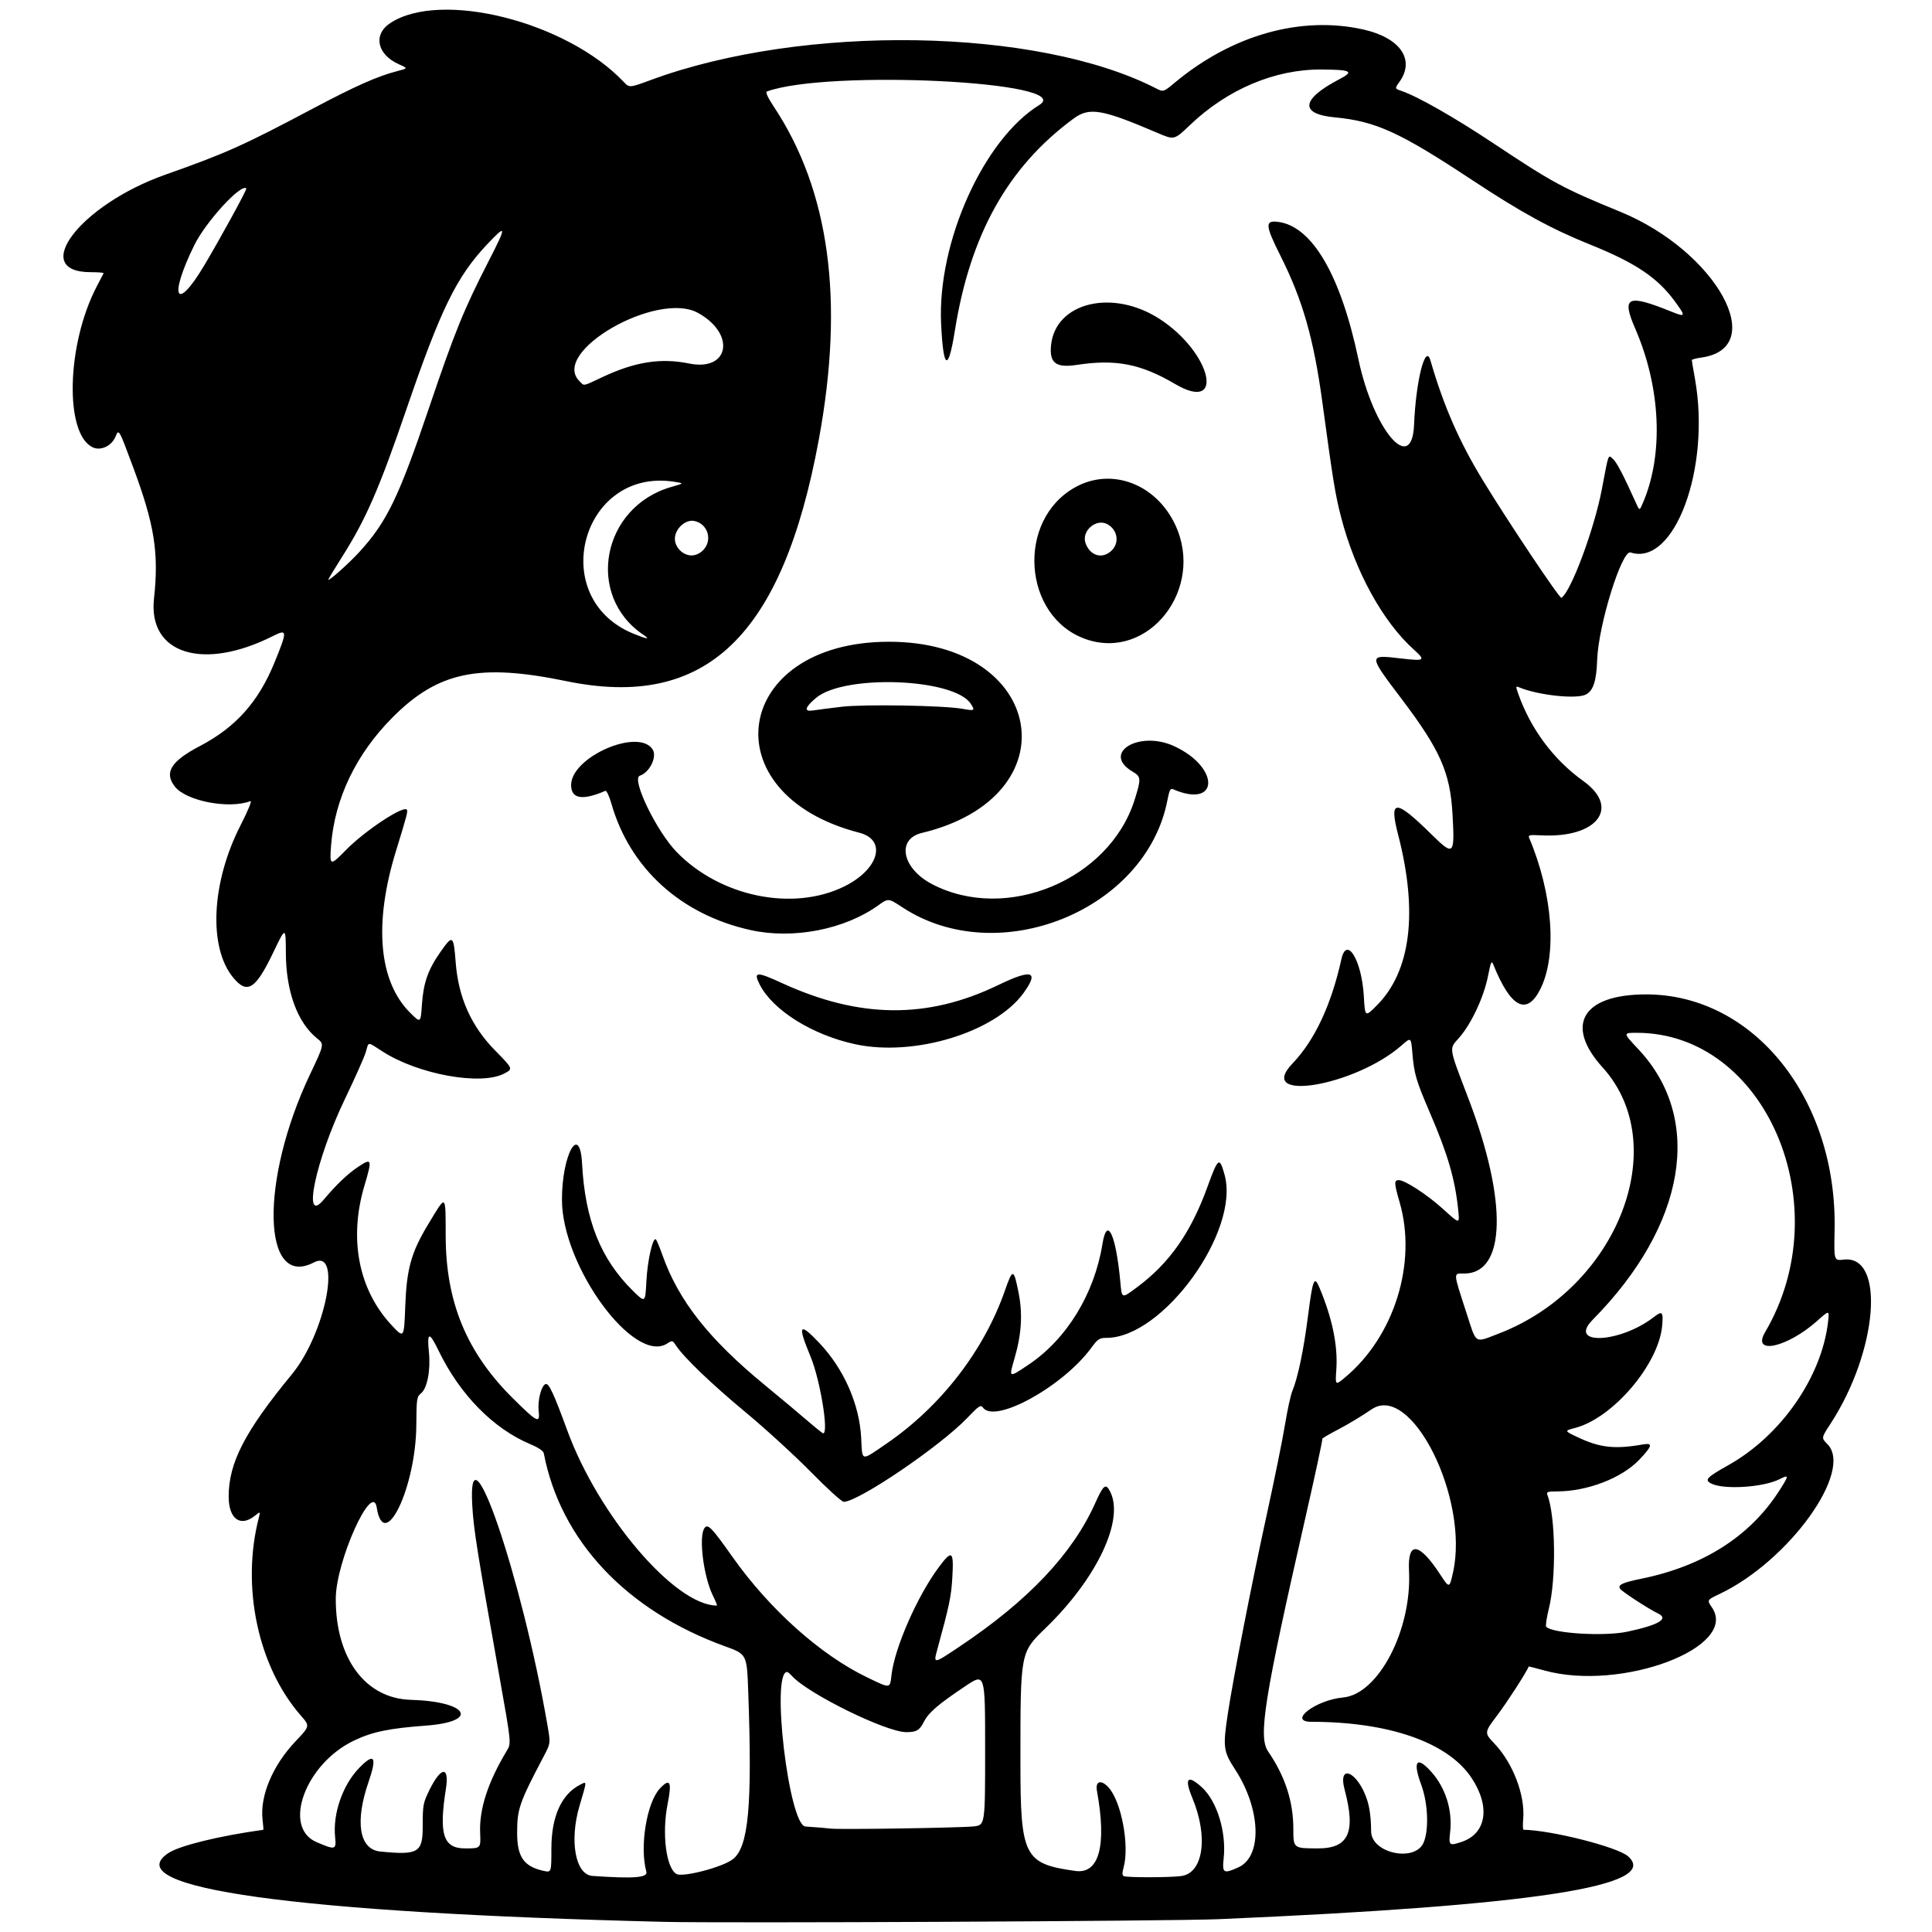
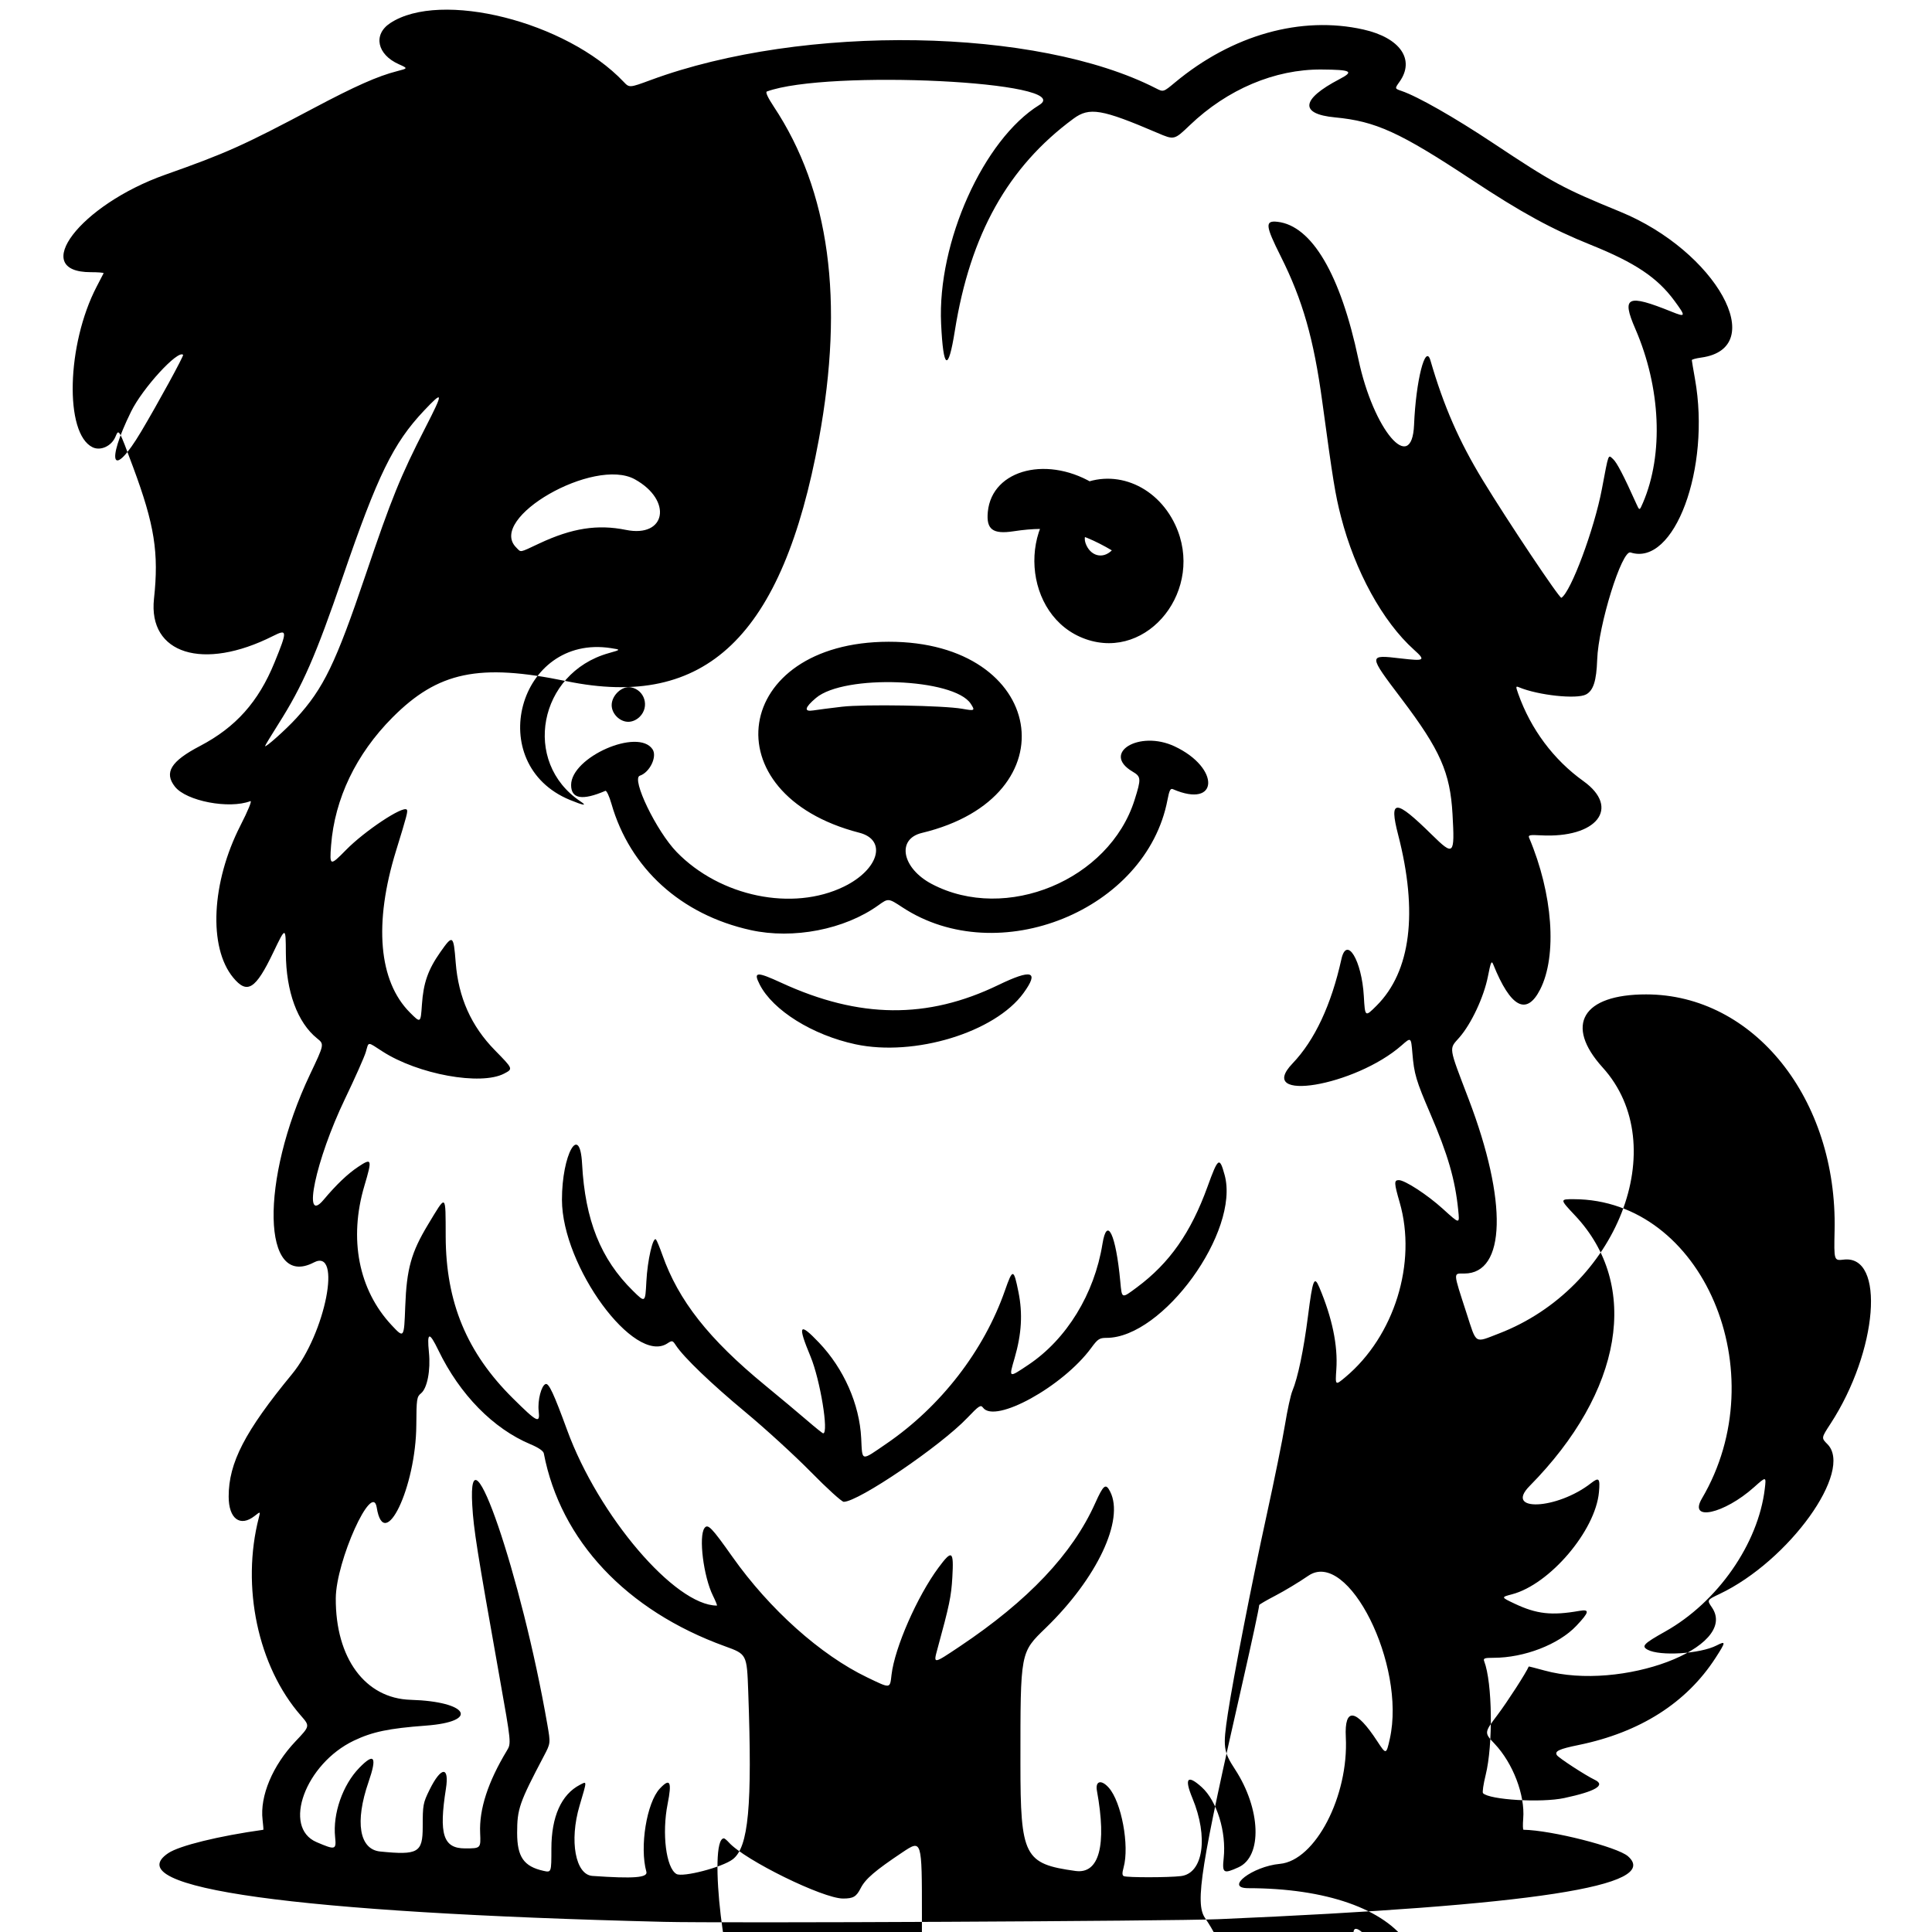
<svg xmlns="http://www.w3.org/2000/svg" width="500mm" height="500mm" viewBox="0 0 500 500" xml:space="preserve">
-   <path d="m171.7 497.37c-95.483-2.365-141.58-8.762-128.15-17.783 2.877-1.932 13.05-4.431 24.599-6.043 0.06-8e-3 -0.028-1.173-0.196-2.588-0.727-6.141 2.606-14.068 8.543-20.318 3.737-3.934 3.737-3.934 1.367-6.644-11.112-12.703-15.497-33.384-10.869-51.269 0.409-1.583 0.409-1.583-1.09-0.403-3.757 2.955-6.726 0.741-6.726-5.018 0-8.747 4.198-16.862 16.381-31.667 8.677-10.545 13.03-32.762 5.666-28.918-13.434 7.011-14.004-21.27-0.982-48.691 3.698-7.786 3.698-7.786 1.836-9.28-5.1-4.091-8.054-12.145-8.1-22.077-0.032-6.917-0.032-6.917-3.254-0.188-4.591 9.586-6.738 10.93-10.388 6.502-6.441-7.814-5.638-24.604 1.881-39.33 1.994-3.905 3.057-6.507 2.584-6.325-5.511 2.115-16.598-0.012-19.537-3.749-2.858-3.634-1.049-6.576 6.456-10.501 9.288-4.857 15.158-11.428 19.319-21.624 3.375-8.269 3.347-8.74-0.399-6.851-18.064 9.11-32.338 4.638-30.791-9.646 1.291-11.919 0.149-19.123-5.397-34.049-3.739-10.061-3.693-9.983-4.585-7.864-1.012 2.406-3.842 3.704-5.904 2.708-7.308-3.53-6.732-26.605 1.037-41.555 0.921-1.772 1.736-3.343 1.811-3.491 0.075-0.148-1.415-0.269-3.311-0.269-16.057 0-2.758-17.433 19.234-25.213 15.844-5.605 20.175-7.548 38.463-17.249 10.756-5.706 16.561-8.28 21.554-9.558 2.851-0.73 2.851-0.73 0.451-1.803-5.626-2.516-6.707-7.664-2.232-10.626 13.018-8.615 45.603-0.43 60.413 15.175 1.501 1.582 1.501 1.582 7.049-0.465 39.516-14.575 100.07-13.57 130.75 2.17 1.897 0.973 1.897 0.973 4.906-1.531 14.79-12.309 32.628-17.323 48.748-13.703 9.539 2.142 13.444 7.795 9.349 13.536-1.254 1.758-1.254 1.758 0.537 2.368 4.173 1.421 13.616 6.801 23.727 13.518 15.554 10.332 17.962 11.632 32.852 17.736 24.833 10.181 38.778 35.305 20.952 37.748-1.334 0.183-2.422 0.481-2.416 0.662 6e-3 0.181 0.376 2.384 0.823 4.895 4.115 23.102-5.353 48.58-16.677 44.877-2.247-0.735-8.325 18.794-8.637 27.751-0.192 5.49-0.99 7.983-2.881 8.995-2.407 1.288-12.382 0.222-17.347-1.853-0.866-0.362-0.881-0.236-0.203 1.679 3.242 9.157 9.152 17.079 16.854 22.592 9.71 6.95 3.477 14.856-11.067 14.039-2.788-0.157-3.265-0.058-2.978 0.619 6.148 14.51 7.315 30.545 2.859 39.28-3.509 6.879-7.646 4.673-12.13-6.469-0.449-1.116-0.64-0.689-1.386 3.096-1.052 5.339-4.315 12.296-7.423 15.827-2.695 3.061-2.847 2.066 2.444 15.94 10.096 26.471 9.627 45.116-1.135 45.116-2.915 0-2.951-0.646 0.564 10.205 2.669 8.24 1.966 7.792 8.364 5.332 30.716-11.809 45.126-48.71 26.886-68.853-9.953-10.991-5.24-18.923 11.243-18.923 27.882 0 49.509 27.072 48.777 61.055-0.17 7.882-0.17 7.882 2.351 7.582 10.836-1.287 8.835 23.684-3.404 42.47-2.402 3.687-2.402 3.687-0.822 5.267 6.886 6.886-9.928 30.268-27.898 38.795-3.285 1.559-3.285 1.559-1.969 3.491 7.044 10.341-23.427 21.807-43.353 16.313-2.216-0.611-4.043-1.075-4.06-1.032-0.634 1.558-5.529 9.143-8.094 12.544-3.456 4.582-3.456 4.582-0.742 7.451 4.758 5.031 7.911 13.287 7.405 19.389-0.13 1.571-0.096 2.859 0.076 2.862 7.274 0.132 24.285 4.447 27.033 6.856 8.765 7.685-24.375 12.78-105.94 16.289-11.936 0.513-128.25 1.072-143.67 0.69zm-4.421-12.965c-1.788-6.395 0.081-17.909 3.497-21.54 2.648-2.816 3.155-1.802 2.002 4.008-1.513 7.627-0.397 16.528 2.271 18.105 1.595 0.943 11.842-1.716 14.566-3.78 4.117-3.119 5.101-13.74 4.025-43.453-0.349-9.639-0.349-9.639-6.042-11.701-25.527-9.246-42.538-27.367-46.86-49.914-0.12-0.625-1.378-1.488-3.412-2.34-9.685-4.056-18.324-12.866-23.876-24.345-2.368-4.897-2.976-4.766-2.444 0.53 0.466 4.642-0.434 9.31-2.048 10.618-1.096 0.889-1.175 1.424-1.217 8.201-0.098 16.13-8.333 33.306-10.242 21.364-1.123-7.021-10.549 13.863-10.6 23.484-0.083 15.487 7.616 25.923 19.378 26.269 14.912 0.438 17.966 5.635 3.925 6.679-9.574 0.712-13.828 1.599-18.615 3.884-12.549 5.989-18.605 22.433-9.672 26.263 4.886 2.095 5.155 2.022 4.811-1.31-0.626-6.064 1.962-13.488 6.236-17.892 3.931-4.051 4.68-2.92 2.413 3.641-3.579 10.36-2.391 17.45 3.017 17.993 9.799 0.984 11.004 0.287 11.004-6.364 0-5.721 0.086-6.188 1.779-9.626 2.975-6.042 5.161-6.167 4.225-0.24-1.859 11.764-0.688 15.423 4.938 15.425 4.097 1e-3 4.097 1e-3 3.922-3.989-0.27-6.149 2.01-13.177 6.908-21.295 1.158-1.92 1.158-1.92-1.894-19.067-5.874-33.001-6.69-38.142-7.055-44.453-1.319-22.797 12.768 18.339 19.432 56.743 0.842 4.851 0.842 4.851-0.877 8.116-6.388 12.141-6.94 13.724-6.94 19.931 0 6.202 1.711 8.677 6.792 9.818 2.071 0.465 2.071 0.465 2.071-5.758 0-8.257 2.576-14.011 7.387-16.499 1.874-0.969 1.88-1.276-0.103 5.43-2.68 9.064-1.067 17.837 3.336 18.146 10.684 0.749 14.394 0.462 13.962-1.081zm138.35 1.123c5.773-0.693 7.153-10.077 2.966-20.173-2.149-5.181-1.295-6.188 2.408-2.842 3.933 3.553 6.414 11.577 5.685 18.383-0.417 3.897-0.051 4.122 3.833 2.358 6.227-2.828 5.799-15.086-0.884-25.331-3.041-4.661-3.185-5.784-1.867-14.471 1.413-9.311 6.213-33.874 9.976-51.044 2.041-9.316 4.209-19.996 4.816-23.733 0.607-3.738 1.465-7.659 1.906-8.714 1.421-3.401 2.915-10.561 4.041-19.364 1.216-9.511 1.618-10.536 2.921-7.456 3.348 7.918 4.838 15.088 4.415 21.249-0.289 4.216-0.289 4.216 2.34 2.014 12.689-10.624 18.575-29.566 14.051-45.22-1.459-5.048-1.487-5.768-0.228-5.768 1.57 0 7.37 3.775 11.365 7.396 4.491 4.07 4.39 4.064 4.004 0.258-0.796-7.832-2.662-14.265-7.208-24.841-3.703-8.615-4.188-10.254-4.644-15.689-0.348-4.142-0.348-4.142-2.755-2.022-12.066 10.621-38.06 14.944-28.256 4.699 5.73-5.988 10.025-15.158 12.646-27.001 1.36-6.145 5.268 0.319 5.8 9.594 0.312 5.444 0.312 5.444 3.322 2.434 8.835-8.838 10.755-24.11 5.557-44.211-2.413-9.333-0.765-9.337 8.71-0.022 5.708 5.611 5.966 5.354 5.362-5.338-0.607-10.747-3.188-16.588-13.144-29.749-8.753-11.57-8.752-11.513-0.203-10.518 6.183 0.72 6.47 0.528 3.374-2.256-8.103-7.285-15.255-20.315-18.89-34.413-1.482-5.746-2.056-9.279-4.835-29.733-2.217-16.316-5.08-26.343-10.756-37.666-4.002-7.984-4.127-9.307-0.841-8.936 8.881 1.001 16.313 13.628 20.947 35.592 3.866 18.323 13.858 30.064 14.399 16.919 0.47-11.418 2.938-21.113 4.236-16.639 3.433 11.83 7.41 20.929 13.568 31.036 6.505 10.677 19.874 30.673 20.323 30.396 2.471-1.527 8.515-17.754 10.48-28.136 1.804-9.528 1.585-8.947 2.913-7.744 0.96 0.869 2.769 4.347 5.979 11.497 0.844 1.88 0.844 1.88 1.736-0.2 5.387-12.554 4.624-29.809-1.99-45.058-3.613-8.33-2.103-9.037 9.393-4.401 3.709 1.496 3.764 1.282 0.728-2.841-4.406-5.985-10.163-9.839-21.541-14.42-10.302-4.147-17.959-8.332-30.969-16.924-18.6-12.284-24.779-15.1-35.333-16.102-9.236-0.877-8.788-4.688 1.161-9.886 3.878-2.026 3.091-2.449-4.654-2.502-12.061-0.083-24.351 5.116-34.067 14.411-4.033 3.858-4.029 3.857-8.391 1.989-14.417-6.175-17.596-6.714-21.714-3.683-16.961 12.486-26.735 29.967-30.711 54.928-1.712 10.747-2.987 10.074-3.551-1.872-0.993-21.05 10.961-47.661 25.425-56.601 9.782-6.046-54.86-9.232-70.525-3.477-0.404 0.149 0.251 1.575 1.785 3.889 14.453 21.796 18.302 50.159 11.684 86.099-9.407 51.079-29.241 70.072-65.377 62.604-22.584-4.667-33.187-2.449-44.987 9.413-9.403 9.453-14.95 21.014-15.879 33.091-0.412 5.363-0.272 5.406 3.861 1.191 4.827-4.923 14.689-11.476 15.719-10.446 0.357 0.357 0.073 1.446-2.775 10.679-5.792 18.773-4.503 33.726 3.606 41.845 2.769 2.772 2.769 2.772 3.097-2.04 0.386-5.659 1.579-9.058 4.78-13.62 3.214-4.582 3.406-4.451 3.965 2.733 0.702 9.023 4.008 16.422 10.128 22.668 4.765 4.863 4.749 4.824 2.417 6.05-6.04 3.174-22.307 0.211-31.516-5.741-3.982-2.574-3.495-2.591-4.29 0.151-0.364 1.256-2.808 6.754-5.432 12.219-7.537 15.7-11.14 32.743-5.506 26.049 3.341-3.97 6.217-6.713 8.953-8.541 3.562-2.379 3.677-2.032 1.615 4.908-4.079 13.729-1.506 26.923 7.032 36.058 3.229 3.454 3.229 3.454 3.537-4.817 0.363-9.757 1.545-14.004 5.906-21.223 4.808-7.959 4.523-8.154 4.564 3.122 0.062 17.034 5.46 30.031 17.38 41.846 6.35 6.294 7.062 6.646 6.684 3.303-0.31-2.745 0.69-6.623 1.803-6.987 0.829-0.272 2.097 2.448 5.574 11.95 8.123 22.2 27.918 45.385 38.749 45.385 0.131 0-0.329-1.148-1.023-2.551-2.449-4.953-3.752-15.374-2.189-17.512 0.866-1.184 1.822-0.2 7.223 7.441 9.617 13.605 22.813 25.41 34.881 31.206 6.127 2.943 5.871 2.971 6.302-0.697 0.823-7 6.645-20.278 12.152-27.711 3.511-4.739 3.982-4.408 3.582 2.517-0.285 4.937-0.756 7.202-3.859 18.548-1.079 3.946-1.123 3.951 5.753-0.648 17.745-11.867 29.167-23.938 35.058-37.051 2.173-4.838 2.746-5.285 3.891-3.039 3.732 7.314-3.393 22.406-16.645 35.259-6.662 6.461-6.576 6.005-6.576 35.058 0 24.116 0.973 26.02 14.247 27.859 6.139 0.851 8.137-6.61 5.555-20.736-0.47-2.569 1.109-2.997 3.048-0.827 3.297 3.69 5.41 15.03 3.851 20.666-0.401 1.45-0.382 2.055 0.071 2.24 0.944 0.386 11.519 0.375 14.773-0.016zm-95.754-104.56c-4.157-4.236-11.788-11.215-16.959-15.509-8.841-7.342-15.978-14.194-18.002-17.284-0.851-1.299-0.95-1.321-2.209-0.496-8.532 5.59-27.241-19.902-27.27-37.157-0.02-11.744 4.634-20.066 5.21-9.316 0.782 14.584 4.81 24.641 13.163 32.86 3.185 3.134 3.185 3.134 3.472-2.417 0.285-5.526 1.717-11.749 2.497-10.855 0.225 0.258 0.963 2.041 1.64 3.961 4.171 11.83 11.999 21.774 26.555 33.734 3.845 3.159 8.741 7.254 10.882 9.1 2.14 1.846 4.023 3.357 4.183 3.357 1.504 0-0.779-13.882-3.268-19.873-3.424-8.242-2.954-9.007 2.206-3.588 6.407 6.728 10.461 15.912 10.903 24.698 0.308 6.144-0.18 6.037 6.545 1.431 14.065-9.633 25.218-24.056 30.665-39.654 2.002-5.734 2.256-5.702 3.493 0.439 1.122 5.572 0.814 10.821-1.002 17.076-1.516 5.221-1.591 5.185 3.579 1.727 9.891-6.616 17.082-18.351 19.158-31.268 1.181-7.348 3.48-2.505 4.617 9.728 0.42 4.52 0.294 4.476 4.306 1.496 8.437-6.266 13.956-14.138 18.27-26.054 2.746-7.587 3.104-7.831 4.423-3.028 4.005 14.587-15.978 42.162-30.555 42.162-1.841 0-2.26 0.275-3.977 2.614-7.318 9.97-24.908 19.672-28 15.444-0.591-0.809-1.034-0.519-4.082 2.673-6.97 7.3-28.178 21.699-31.96 21.699-0.508 0-4.324-3.466-8.481-7.702zm11.51-110.71c-11.099-2.379-21.357-8.775-24.763-15.44-1.721-3.369-0.858-3.438 5.645-0.447 20.123 9.253 37.732 9.431 56.069 0.566 8.747-4.229 10.671-3.627 6.558 2.05-7.375 10.181-28.238 16.545-43.51 13.272zm-27.123-29.553c-18.041-3.988-31.235-15.971-36.033-32.724-0.558-1.948-1.259-3.437-1.558-3.309-5.974 2.568-8.868 2.077-8.868-1.505 0-7.231 17.339-14.843 21.073-9.252 1.259 1.885-0.71 5.978-3.29 6.838-2.277 0.759 4.29 14.355 9.545 19.762 11.232 11.556 30.009 15.429 43.295 8.929 9.031-4.418 11.208-12.068 3.965-13.933-38.85-10.008-32.808-49.36 7.588-49.426 40.627-0.066 47.611 40.115 8.599 49.478-6.643 1.594-5.151 9.171 2.607 13.238 19.164 10.046 45.892-1.048 52.437-21.764 1.747-5.531 1.712-6.031-0.517-7.346-8.169-4.82 1.748-10.806 10.847-6.548 11.898 5.568 11.512 16.259-0.401 11.097-0.644-0.279-0.939 0.299-1.406 2.756-5.429 28.569-43.777 44.127-68.593 27.828-3.649-2.397-3.649-2.397-6.237-0.537-8.729 6.271-22.033 8.854-33.054 6.418zm23.629-57.803c5.799-0.681 26.345-0.329 31.155 0.534 3.223 0.578 3.362 0.494 2.176-1.316-4.327-6.603-32.702-7.67-40.029-1.506-2.944 2.477-3.21 3.638-0.745 3.247 1.141-0.181 4.491-0.613 7.443-0.959zm63.115-17.489c-16.372-5.728-18.088-30.849-2.688-39.341 9.382-5.174 20.872-0.833 25.838 9.762 7.749 16.534-6.908 35.262-23.149 29.58zm6.735-22.981c2.036-2.036 1.46-5.369-1.173-6.778-2.91-1.558-6.731 1.763-5.637 4.899 1.167 3.348 4.438 4.25 6.81 1.879zm16.357-43.059c-8.89-5.22-15.351-6.473-25.45-4.935-5.368 0.817-7.082-0.478-6.646-5.02 1.075-11.187 15.954-14.79 28.181-6.824 13.338 8.69 17.022 24.474 3.916 16.779zm64.318 377.51c1.43-3.253 1.151-10.26-0.596-14.969-2.272-6.126-1.208-7.581 2.524-3.45 3.762 4.164 5.598 9.984 4.951 15.698-0.393 3.475-0.252 3.594 2.977 2.515 6.443-2.153 7.508-9.147 2.528-16.604-6.105-9.142-21.306-14.456-41.404-14.473-6.248-6e-3 1.088-5.642 8.191-6.293 9.163-0.84 17.843-17.523 17.063-32.798-0.398-7.798 2.606-7.407 8.137 1.058 2.297 3.516 2.332 3.509 3.256-0.638 4.254-19.099-10.828-49.247-21.1-42.177-2.315 1.593-6.122 3.892-8.459 5.108-2.338 1.216-4.25 2.33-4.25 2.475 0 0.639-1.892 9.44-4.319 20.091-10.783 47.314-12.336 57.044-9.717 60.864 4.388 6.401 6.517 12.944 6.517 20.026 0 5.046 0 5.046 6.425 5.046 7.898 0 9.783-4.164 6.859-15.149-1.887-7.091 3.465-4.663 5.82 2.64 0.674 2.09 1.008 4.739 1.02 8.077 0.02 5.676 11.304 8.131 13.58 2.954zm-116.42-4.212c2.954-0.33 2.954-0.33 2.954-20.025 0-19.694 0-19.694-5.088-16.293-7.032 4.701-9.536 6.851-10.746 9.223-1.148 2.25-1.919 2.705-4.583 2.705-5.192 0-25.382-9.915-29.536-14.505-0.533-0.589-1.113-1.07-1.289-1.07-4.252 0.018 0.457 39.714 4.744 39.995 2.828 0.186 5.745 0.426 6.484 0.535 2.016 0.297 33.66-0.187 37.06-0.567zm169.19-50.398c8.131-1.739 10.8-3.33 7.903-4.711-2.417-1.153-9.38-5.689-9.817-6.396-0.631-1.021 0.579-1.586 5.606-2.616 15.907-3.259 27.935-10.908 35.46-22.55 2.696-4.172 2.72-4.465 0.259-3.211-4.257 2.17-14.663 2.813-17.828 1.101-1.694-0.916-1.065-1.568 4.55-4.719 13.561-7.612 24.093-22.727 25.768-36.981 0.374-3.182 0.374-3.182-2.803-0.347-7.771 6.934-17.029 8.943-13.482 2.926 19.278-32.712 0.177-77.395-33.121-77.479-3.681-0.01-3.681-0.01 0.314 4.238 16.987 18.057 12.357 45.543-11.792 70.006-6.664 6.75 7.133 6.104 15.903-0.745 2.081-1.625 2.385-1.282 2.058 2.325-0.904 9.974-12.736 23.869-22.505 26.43-2.855 0.749-2.855 0.749 0.656 2.412 5.718 2.709 9.583 3.143 16.764 1.882 2.765-0.485 2.607 0.298-0.779 3.879-4.554 4.815-13.485 8.261-21.411 8.261-2.351 0-2.715 0.133-2.425 0.888 2.118 5.52 2.324 21.604 0.376 29.458-0.586 2.363-0.892 4.475-0.679 4.693 1.686 1.728 15.075 2.528 21.025 1.256zm-254.6-257.93c-15.231-10.151-10.856-33.244 7.266-38.356 3.223-0.909 3.223-0.909 0.621-1.312-23.986-3.715-33.105 30.038-10.615 39.289 3.562 1.465 4.568 1.605 2.728 0.379zm-73.566-21.509c7.085-7.752 10.205-14.202 17.956-37.121 6.694-19.793 9.037-25.565 15.468-38.103 4.75-9.26 4.706-9.758-0.384-4.362-7.927 8.403-11.971 16.68-20.96 42.899-7.052 20.571-10.414 28.262-16.65 38.097-1.919 3.026-3.489 5.624-3.489 5.774 0 0.544 5.374-4.247 8.058-7.184zm88.912-0.409c2.583-2.583 1.281-6.916-2.286-7.605-2.284-0.441-4.99 2.059-4.99 4.61 0 2.225 2.08 4.314 4.297 4.314 1.046 0 2.147-0.487 2.978-1.318zm-25.971-44.855c8.438-3.954 15.038-4.984 22.382-3.494 10.41 2.113 12.132-7.658 2.308-13.092-10.553-5.837-38.266 10.077-30.709 17.635 1.34 1.34 0.673 1.456 6.019-1.049zm-103.08-28.924c4.335-7.287 11.093-19.651 10.865-19.879-1.347-1.347-10.471 8.604-13.46 14.68-6.715 13.648-4.761 17.564 2.595 5.198z" stroke-width="2.03" />
+   <path d="m171.7 497.37c-95.483-2.365-141.58-8.762-128.15-17.783 2.877-1.932 13.05-4.431 24.599-6.043 0.06-8e-3 -0.028-1.173-0.196-2.588-0.727-6.141 2.606-14.068 8.543-20.318 3.737-3.934 3.737-3.934 1.367-6.644-11.112-12.703-15.497-33.384-10.869-51.269 0.409-1.583 0.409-1.583-1.09-0.403-3.757 2.955-6.726 0.741-6.726-5.018 0-8.747 4.198-16.862 16.381-31.667 8.677-10.545 13.03-32.762 5.666-28.918-13.434 7.011-14.004-21.27-0.982-48.691 3.698-7.786 3.698-7.786 1.836-9.28-5.1-4.091-8.054-12.145-8.1-22.077-0.032-6.917-0.032-6.917-3.254-0.188-4.591 9.586-6.738 10.93-10.388 6.502-6.441-7.814-5.638-24.604 1.881-39.33 1.994-3.905 3.057-6.507 2.584-6.325-5.511 2.115-16.598-0.012-19.537-3.749-2.858-3.634-1.049-6.576 6.456-10.501 9.288-4.857 15.158-11.428 19.319-21.624 3.375-8.269 3.347-8.74-0.399-6.851-18.064 9.11-32.338 4.638-30.791-9.646 1.291-11.919 0.149-19.123-5.397-34.049-3.739-10.061-3.693-9.983-4.585-7.864-1.012 2.406-3.842 3.704-5.904 2.708-7.308-3.53-6.732-26.605 1.037-41.555 0.921-1.772 1.736-3.343 1.811-3.491 0.075-0.148-1.415-0.269-3.311-0.269-16.057 0-2.758-17.433 19.234-25.213 15.844-5.605 20.175-7.548 38.463-17.249 10.756-5.706 16.561-8.28 21.554-9.558 2.851-0.73 2.851-0.73 0.451-1.803-5.626-2.516-6.707-7.664-2.232-10.626 13.018-8.615 45.603-0.43 60.413 15.175 1.501 1.582 1.501 1.582 7.049-0.465 39.516-14.575 100.07-13.57 130.75 2.17 1.897 0.973 1.897 0.973 4.906-1.531 14.79-12.309 32.628-17.323 48.748-13.703 9.539 2.142 13.444 7.795 9.349 13.536-1.254 1.758-1.254 1.758 0.537 2.368 4.173 1.421 13.616 6.801 23.727 13.518 15.554 10.332 17.962 11.632 32.852 17.736 24.833 10.181 38.778 35.305 20.952 37.748-1.334 0.183-2.422 0.481-2.416 0.662 6e-3 0.181 0.376 2.384 0.823 4.895 4.115 23.102-5.353 48.58-16.677 44.877-2.247-0.735-8.325 18.794-8.637 27.751-0.192 5.49-0.99 7.983-2.881 8.995-2.407 1.288-12.382 0.222-17.347-1.853-0.866-0.362-0.881-0.236-0.203 1.679 3.242 9.157 9.152 17.079 16.854 22.592 9.71 6.95 3.477 14.856-11.067 14.039-2.788-0.157-3.265-0.058-2.978 0.619 6.148 14.51 7.315 30.545 2.859 39.28-3.509 6.879-7.646 4.673-12.13-6.469-0.449-1.116-0.64-0.689-1.386 3.096-1.052 5.339-4.315 12.296-7.423 15.827-2.695 3.061-2.847 2.066 2.444 15.94 10.096 26.471 9.627 45.116-1.135 45.116-2.915 0-2.951-0.646 0.564 10.205 2.669 8.24 1.966 7.792 8.364 5.332 30.716-11.809 45.126-48.71 26.886-68.853-9.953-10.991-5.24-18.923 11.243-18.923 27.882 0 49.509 27.072 48.777 61.055-0.17 7.882-0.17 7.882 2.351 7.582 10.836-1.287 8.835 23.684-3.404 42.47-2.402 3.687-2.402 3.687-0.822 5.267 6.886 6.886-9.928 30.268-27.898 38.795-3.285 1.559-3.285 1.559-1.969 3.491 7.044 10.341-23.427 21.807-43.353 16.313-2.216-0.611-4.043-1.075-4.06-1.032-0.634 1.558-5.529 9.143-8.094 12.544-3.456 4.582-3.456 4.582-0.742 7.451 4.758 5.031 7.911 13.287 7.405 19.389-0.13 1.571-0.096 2.859 0.076 2.862 7.274 0.132 24.285 4.447 27.033 6.856 8.765 7.685-24.375 12.78-105.94 16.289-11.936 0.513-128.25 1.072-143.67 0.69zm-4.421-12.965c-1.788-6.395 0.081-17.909 3.497-21.54 2.648-2.816 3.155-1.802 2.002 4.008-1.513 7.627-0.397 16.528 2.271 18.105 1.595 0.943 11.842-1.716 14.566-3.78 4.117-3.119 5.101-13.74 4.025-43.453-0.349-9.639-0.349-9.639-6.042-11.701-25.527-9.246-42.538-27.367-46.86-49.914-0.12-0.625-1.378-1.488-3.412-2.34-9.685-4.056-18.324-12.866-23.876-24.345-2.368-4.897-2.976-4.766-2.444 0.53 0.466 4.642-0.434 9.31-2.048 10.618-1.096 0.889-1.175 1.424-1.217 8.201-0.098 16.13-8.333 33.306-10.242 21.364-1.123-7.021-10.549 13.863-10.6 23.484-0.083 15.487 7.616 25.923 19.378 26.269 14.912 0.438 17.966 5.635 3.925 6.679-9.574 0.712-13.828 1.599-18.615 3.884-12.549 5.989-18.605 22.433-9.672 26.263 4.886 2.095 5.155 2.022 4.811-1.31-0.626-6.064 1.962-13.488 6.236-17.892 3.931-4.051 4.68-2.92 2.413 3.641-3.579 10.36-2.391 17.45 3.017 17.993 9.799 0.984 11.004 0.287 11.004-6.364 0-5.721 0.086-6.188 1.779-9.626 2.975-6.042 5.161-6.167 4.225-0.24-1.859 11.764-0.688 15.423 4.938 15.425 4.097 1e-3 4.097 1e-3 3.922-3.989-0.27-6.149 2.01-13.177 6.908-21.295 1.158-1.92 1.158-1.92-1.894-19.067-5.874-33.001-6.69-38.142-7.055-44.453-1.319-22.797 12.768 18.339 19.432 56.743 0.842 4.851 0.842 4.851-0.877 8.116-6.388 12.141-6.94 13.724-6.94 19.931 0 6.202 1.711 8.677 6.792 9.818 2.071 0.465 2.071 0.465 2.071-5.758 0-8.257 2.576-14.011 7.387-16.499 1.874-0.969 1.88-1.276-0.103 5.43-2.68 9.064-1.067 17.837 3.336 18.146 10.684 0.749 14.394 0.462 13.962-1.081zm138.35 1.123c5.773-0.693 7.153-10.077 2.966-20.173-2.149-5.181-1.295-6.188 2.408-2.842 3.933 3.553 6.414 11.577 5.685 18.383-0.417 3.897-0.051 4.122 3.833 2.358 6.227-2.828 5.799-15.086-0.884-25.331-3.041-4.661-3.185-5.784-1.867-14.471 1.413-9.311 6.213-33.874 9.976-51.044 2.041-9.316 4.209-19.996 4.816-23.733 0.607-3.738 1.465-7.659 1.906-8.714 1.421-3.401 2.915-10.561 4.041-19.364 1.216-9.511 1.618-10.536 2.921-7.456 3.348 7.918 4.838 15.088 4.415 21.249-0.289 4.216-0.289 4.216 2.34 2.014 12.689-10.624 18.575-29.566 14.051-45.22-1.459-5.048-1.487-5.768-0.228-5.768 1.57 0 7.37 3.775 11.365 7.396 4.491 4.07 4.39 4.064 4.004 0.258-0.796-7.832-2.662-14.265-7.208-24.841-3.703-8.615-4.188-10.254-4.644-15.689-0.348-4.142-0.348-4.142-2.755-2.022-12.066 10.621-38.06 14.944-28.256 4.699 5.73-5.988 10.025-15.158 12.646-27.001 1.36-6.145 5.268 0.319 5.8 9.594 0.312 5.444 0.312 5.444 3.322 2.434 8.835-8.838 10.755-24.11 5.557-44.211-2.413-9.333-0.765-9.337 8.71-0.022 5.708 5.611 5.966 5.354 5.362-5.338-0.607-10.747-3.188-16.588-13.144-29.749-8.753-11.57-8.752-11.513-0.203-10.518 6.183 0.72 6.47 0.528 3.374-2.256-8.103-7.285-15.255-20.315-18.89-34.413-1.482-5.746-2.056-9.279-4.835-29.733-2.217-16.316-5.08-26.343-10.756-37.666-4.002-7.984-4.127-9.307-0.841-8.936 8.881 1.001 16.313 13.628 20.947 35.592 3.866 18.323 13.858 30.064 14.399 16.919 0.47-11.418 2.938-21.113 4.236-16.639 3.433 11.83 7.41 20.929 13.568 31.036 6.505 10.677 19.874 30.673 20.323 30.396 2.471-1.527 8.515-17.754 10.48-28.136 1.804-9.528 1.585-8.947 2.913-7.744 0.96 0.869 2.769 4.347 5.979 11.497 0.844 1.88 0.844 1.88 1.736-0.2 5.387-12.554 4.624-29.809-1.99-45.058-3.613-8.33-2.103-9.037 9.393-4.401 3.709 1.496 3.764 1.282 0.728-2.841-4.406-5.985-10.163-9.839-21.541-14.42-10.302-4.147-17.959-8.332-30.969-16.924-18.6-12.284-24.779-15.1-35.333-16.102-9.236-0.877-8.788-4.688 1.161-9.886 3.878-2.026 3.091-2.449-4.654-2.502-12.061-0.083-24.351 5.116-34.067 14.411-4.033 3.858-4.029 3.857-8.391 1.989-14.417-6.175-17.596-6.714-21.714-3.683-16.961 12.486-26.735 29.967-30.711 54.928-1.712 10.747-2.987 10.074-3.551-1.872-0.993-21.05 10.961-47.661 25.425-56.601 9.782-6.046-54.86-9.232-70.525-3.477-0.404 0.149 0.251 1.575 1.785 3.889 14.453 21.796 18.302 50.159 11.684 86.099-9.407 51.079-29.241 70.072-65.377 62.604-22.584-4.667-33.187-2.449-44.987 9.413-9.403 9.453-14.95 21.014-15.879 33.091-0.412 5.363-0.272 5.406 3.861 1.191 4.827-4.923 14.689-11.476 15.719-10.446 0.357 0.357 0.073 1.446-2.775 10.679-5.792 18.773-4.503 33.726 3.606 41.845 2.769 2.772 2.769 2.772 3.097-2.04 0.386-5.659 1.579-9.058 4.78-13.62 3.214-4.582 3.406-4.451 3.965 2.733 0.702 9.023 4.008 16.422 10.128 22.668 4.765 4.863 4.749 4.824 2.417 6.05-6.04 3.174-22.307 0.211-31.516-5.741-3.982-2.574-3.495-2.591-4.29 0.151-0.364 1.256-2.808 6.754-5.432 12.219-7.537 15.7-11.14 32.743-5.506 26.049 3.341-3.97 6.217-6.713 8.953-8.541 3.562-2.379 3.677-2.032 1.615 4.908-4.079 13.729-1.506 26.923 7.032 36.058 3.229 3.454 3.229 3.454 3.537-4.817 0.363-9.757 1.545-14.004 5.906-21.223 4.808-7.959 4.523-8.154 4.564 3.122 0.062 17.034 5.46 30.031 17.38 41.846 6.35 6.294 7.062 6.646 6.684 3.303-0.31-2.745 0.69-6.623 1.803-6.987 0.829-0.272 2.097 2.448 5.574 11.95 8.123 22.2 27.918 45.385 38.749 45.385 0.131 0-0.329-1.148-1.023-2.551-2.449-4.953-3.752-15.374-2.189-17.512 0.866-1.184 1.822-0.2 7.223 7.441 9.617 13.605 22.813 25.41 34.881 31.206 6.127 2.943 5.871 2.971 6.302-0.697 0.823-7 6.645-20.278 12.152-27.711 3.511-4.739 3.982-4.408 3.582 2.517-0.285 4.937-0.756 7.202-3.859 18.548-1.079 3.946-1.123 3.951 5.753-0.648 17.745-11.867 29.167-23.938 35.058-37.051 2.173-4.838 2.746-5.285 3.891-3.039 3.732 7.314-3.393 22.406-16.645 35.259-6.662 6.461-6.576 6.005-6.576 35.058 0 24.116 0.973 26.02 14.247 27.859 6.139 0.851 8.137-6.61 5.555-20.736-0.47-2.569 1.109-2.997 3.048-0.827 3.297 3.69 5.41 15.03 3.851 20.666-0.401 1.45-0.382 2.055 0.071 2.24 0.944 0.386 11.519 0.375 14.773-0.016zm-95.754-104.56c-4.157-4.236-11.788-11.215-16.959-15.509-8.841-7.342-15.978-14.194-18.002-17.284-0.851-1.299-0.95-1.321-2.209-0.496-8.532 5.59-27.241-19.902-27.27-37.157-0.02-11.744 4.634-20.066 5.21-9.316 0.782 14.584 4.81 24.641 13.163 32.86 3.185 3.134 3.185 3.134 3.472-2.417 0.285-5.526 1.717-11.749 2.497-10.855 0.225 0.258 0.963 2.041 1.64 3.961 4.171 11.83 11.999 21.774 26.555 33.734 3.845 3.159 8.741 7.254 10.882 9.1 2.14 1.846 4.023 3.357 4.183 3.357 1.504 0-0.779-13.882-3.268-19.873-3.424-8.242-2.954-9.007 2.206-3.588 6.407 6.728 10.461 15.912 10.903 24.698 0.308 6.144-0.18 6.037 6.545 1.431 14.065-9.633 25.218-24.056 30.665-39.654 2.002-5.734 2.256-5.702 3.493 0.439 1.122 5.572 0.814 10.821-1.002 17.076-1.516 5.221-1.591 5.185 3.579 1.727 9.891-6.616 17.082-18.351 19.158-31.268 1.181-7.348 3.48-2.505 4.617 9.728 0.42 4.52 0.294 4.476 4.306 1.496 8.437-6.266 13.956-14.138 18.27-26.054 2.746-7.587 3.104-7.831 4.423-3.028 4.005 14.587-15.978 42.162-30.555 42.162-1.841 0-2.26 0.275-3.977 2.614-7.318 9.97-24.908 19.672-28 15.444-0.591-0.809-1.034-0.519-4.082 2.673-6.97 7.3-28.178 21.699-31.96 21.699-0.508 0-4.324-3.466-8.481-7.702zm11.51-110.71c-11.099-2.379-21.357-8.775-24.763-15.44-1.721-3.369-0.858-3.438 5.645-0.447 20.123 9.253 37.732 9.431 56.069 0.566 8.747-4.229 10.671-3.627 6.558 2.05-7.375 10.181-28.238 16.545-43.51 13.272zm-27.123-29.553c-18.041-3.988-31.235-15.971-36.033-32.724-0.558-1.948-1.259-3.437-1.558-3.309-5.974 2.568-8.868 2.077-8.868-1.505 0-7.231 17.339-14.843 21.073-9.252 1.259 1.885-0.71 5.978-3.29 6.838-2.277 0.759 4.29 14.355 9.545 19.762 11.232 11.556 30.009 15.429 43.295 8.929 9.031-4.418 11.208-12.068 3.965-13.933-38.85-10.008-32.808-49.36 7.588-49.426 40.627-0.066 47.611 40.115 8.599 49.478-6.643 1.594-5.151 9.171 2.607 13.238 19.164 10.046 45.892-1.048 52.437-21.764 1.747-5.531 1.712-6.031-0.517-7.346-8.169-4.82 1.748-10.806 10.847-6.548 11.898 5.568 11.512 16.259-0.401 11.097-0.644-0.279-0.939 0.299-1.406 2.756-5.429 28.569-43.777 44.127-68.593 27.828-3.649-2.397-3.649-2.397-6.237-0.537-8.729 6.271-22.033 8.854-33.054 6.418zm23.629-57.803c5.799-0.681 26.345-0.329 31.155 0.534 3.223 0.578 3.362 0.494 2.176-1.316-4.327-6.603-32.702-7.67-40.029-1.506-2.944 2.477-3.21 3.638-0.745 3.247 1.141-0.181 4.491-0.613 7.443-0.959zm63.115-17.489c-16.372-5.728-18.088-30.849-2.688-39.341 9.382-5.174 20.872-0.833 25.838 9.762 7.749 16.534-6.908 35.262-23.149 29.58zm6.735-22.981c2.036-2.036 1.46-5.369-1.173-6.778-2.91-1.558-6.731 1.763-5.637 4.899 1.167 3.348 4.438 4.25 6.81 1.879zc-8.89-5.22-15.351-6.473-25.45-4.935-5.368 0.817-7.082-0.478-6.646-5.02 1.075-11.187 15.954-14.79 28.181-6.824 13.338 8.69 17.022 24.474 3.916 16.779zm64.318 377.51c1.43-3.253 1.151-10.26-0.596-14.969-2.272-6.126-1.208-7.581 2.524-3.45 3.762 4.164 5.598 9.984 4.951 15.698-0.393 3.475-0.252 3.594 2.977 2.515 6.443-2.153 7.508-9.147 2.528-16.604-6.105-9.142-21.306-14.456-41.404-14.473-6.248-6e-3 1.088-5.642 8.191-6.293 9.163-0.84 17.843-17.523 17.063-32.798-0.398-7.798 2.606-7.407 8.137 1.058 2.297 3.516 2.332 3.509 3.256-0.638 4.254-19.099-10.828-49.247-21.1-42.177-2.315 1.593-6.122 3.892-8.459 5.108-2.338 1.216-4.25 2.33-4.25 2.475 0 0.639-1.892 9.44-4.319 20.091-10.783 47.314-12.336 57.044-9.717 60.864 4.388 6.401 6.517 12.944 6.517 20.026 0 5.046 0 5.046 6.425 5.046 7.898 0 9.783-4.164 6.859-15.149-1.887-7.091 3.465-4.663 5.82 2.64 0.674 2.09 1.008 4.739 1.02 8.077 0.02 5.676 11.304 8.131 13.58 2.954zm-116.42-4.212c2.954-0.33 2.954-0.33 2.954-20.025 0-19.694 0-19.694-5.088-16.293-7.032 4.701-9.536 6.851-10.746 9.223-1.148 2.25-1.919 2.705-4.583 2.705-5.192 0-25.382-9.915-29.536-14.505-0.533-0.589-1.113-1.07-1.289-1.07-4.252 0.018 0.457 39.714 4.744 39.995 2.828 0.186 5.745 0.426 6.484 0.535 2.016 0.297 33.66-0.187 37.06-0.567zm169.19-50.398c8.131-1.739 10.8-3.33 7.903-4.711-2.417-1.153-9.38-5.689-9.817-6.396-0.631-1.021 0.579-1.586 5.606-2.616 15.907-3.259 27.935-10.908 35.46-22.55 2.696-4.172 2.72-4.465 0.259-3.211-4.257 2.17-14.663 2.813-17.828 1.101-1.694-0.916-1.065-1.568 4.55-4.719 13.561-7.612 24.093-22.727 25.768-36.981 0.374-3.182 0.374-3.182-2.803-0.347-7.771 6.934-17.029 8.943-13.482 2.926 19.278-32.712 0.177-77.395-33.121-77.479-3.681-0.01-3.681-0.01 0.314 4.238 16.987 18.057 12.357 45.543-11.792 70.006-6.664 6.75 7.133 6.104 15.903-0.745 2.081-1.625 2.385-1.282 2.058 2.325-0.904 9.974-12.736 23.869-22.505 26.43-2.855 0.749-2.855 0.749 0.656 2.412 5.718 2.709 9.583 3.143 16.764 1.882 2.765-0.485 2.607 0.298-0.779 3.879-4.554 4.815-13.485 8.261-21.411 8.261-2.351 0-2.715 0.133-2.425 0.888 2.118 5.52 2.324 21.604 0.376 29.458-0.586 2.363-0.892 4.475-0.679 4.693 1.686 1.728 15.075 2.528 21.025 1.256zm-254.6-257.93c-15.231-10.151-10.856-33.244 7.266-38.356 3.223-0.909 3.223-0.909 0.621-1.312-23.986-3.715-33.105 30.038-10.615 39.289 3.562 1.465 4.568 1.605 2.728 0.379zm-73.566-21.509c7.085-7.752 10.205-14.202 17.956-37.121 6.694-19.793 9.037-25.565 15.468-38.103 4.75-9.26 4.706-9.758-0.384-4.362-7.927 8.403-11.971 16.68-20.96 42.899-7.052 20.571-10.414 28.262-16.65 38.097-1.919 3.026-3.489 5.624-3.489 5.774 0 0.544 5.374-4.247 8.058-7.184zm88.912-0.409c2.583-2.583 1.281-6.916-2.286-7.605-2.284-0.441-4.99 2.059-4.99 4.61 0 2.225 2.08 4.314 4.297 4.314 1.046 0 2.147-0.487 2.978-1.318zm-25.971-44.855c8.438-3.954 15.038-4.984 22.382-3.494 10.41 2.113 12.132-7.658 2.308-13.092-10.553-5.837-38.266 10.077-30.709 17.635 1.34 1.34 0.673 1.456 6.019-1.049zm-103.08-28.924c4.335-7.287 11.093-19.651 10.865-19.879-1.347-1.347-10.471 8.604-13.46 14.68-6.715 13.648-4.761 17.564 2.595 5.198z" stroke-width="2.03" />
</svg>